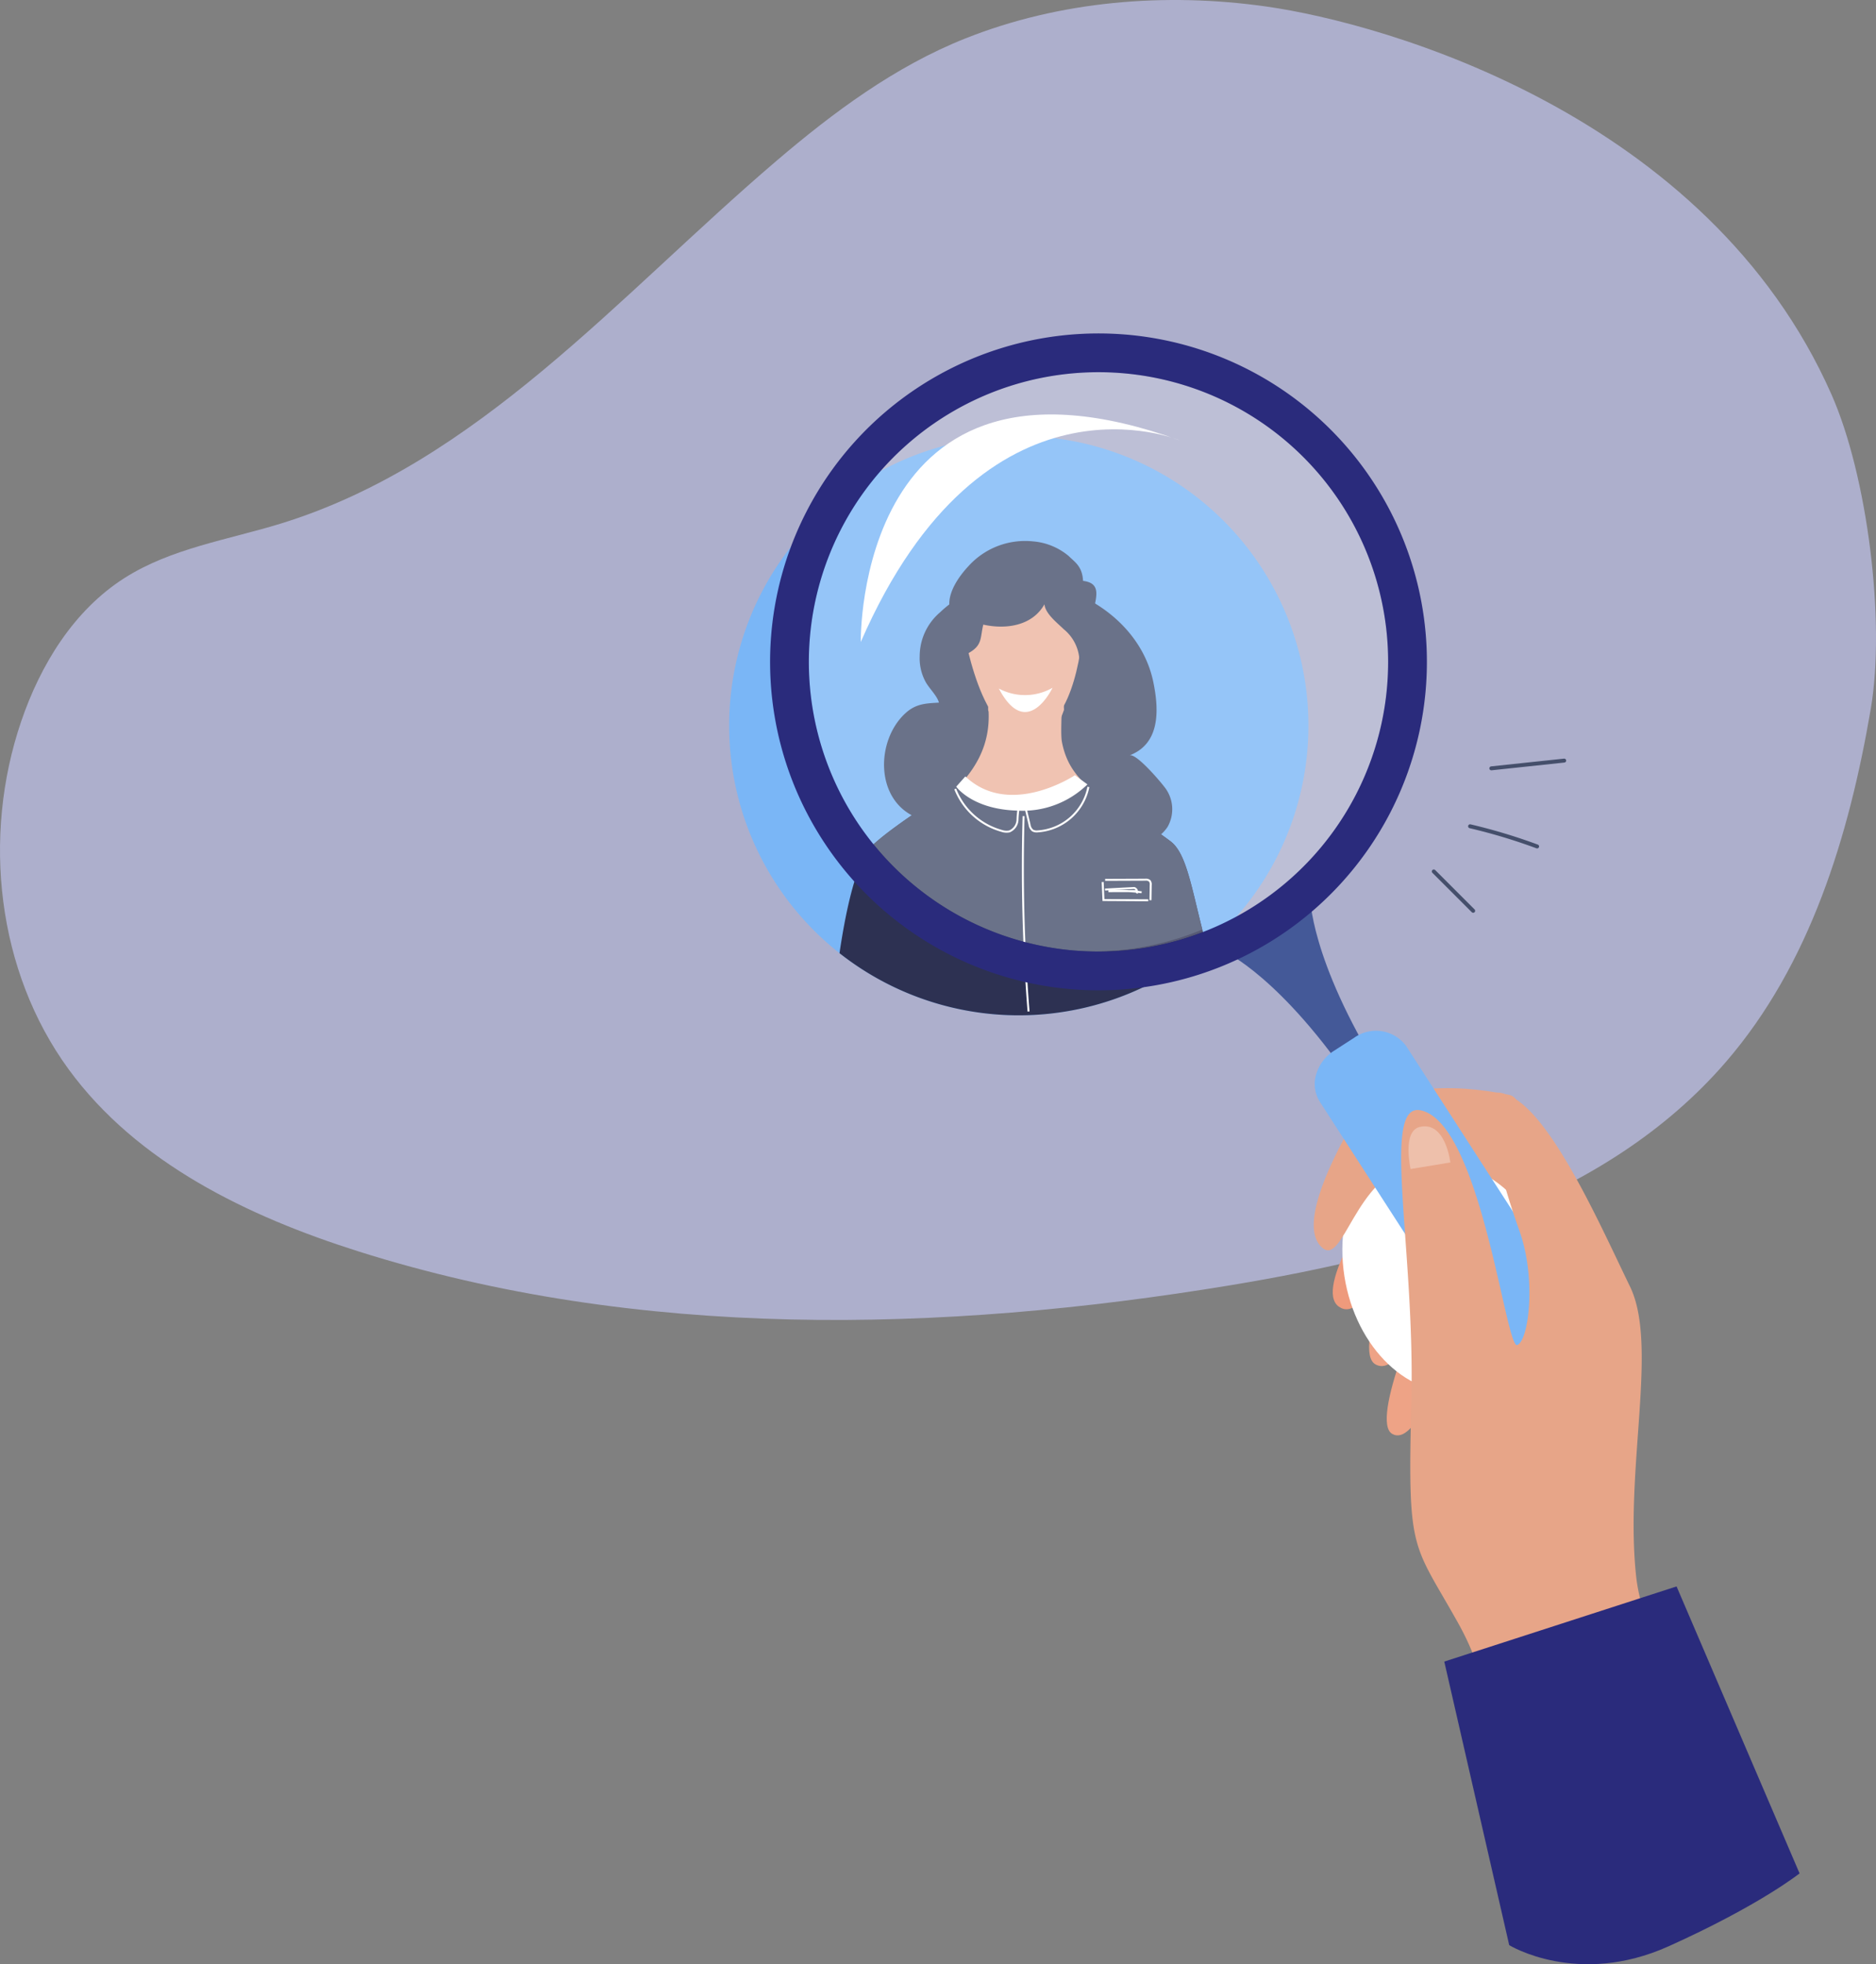
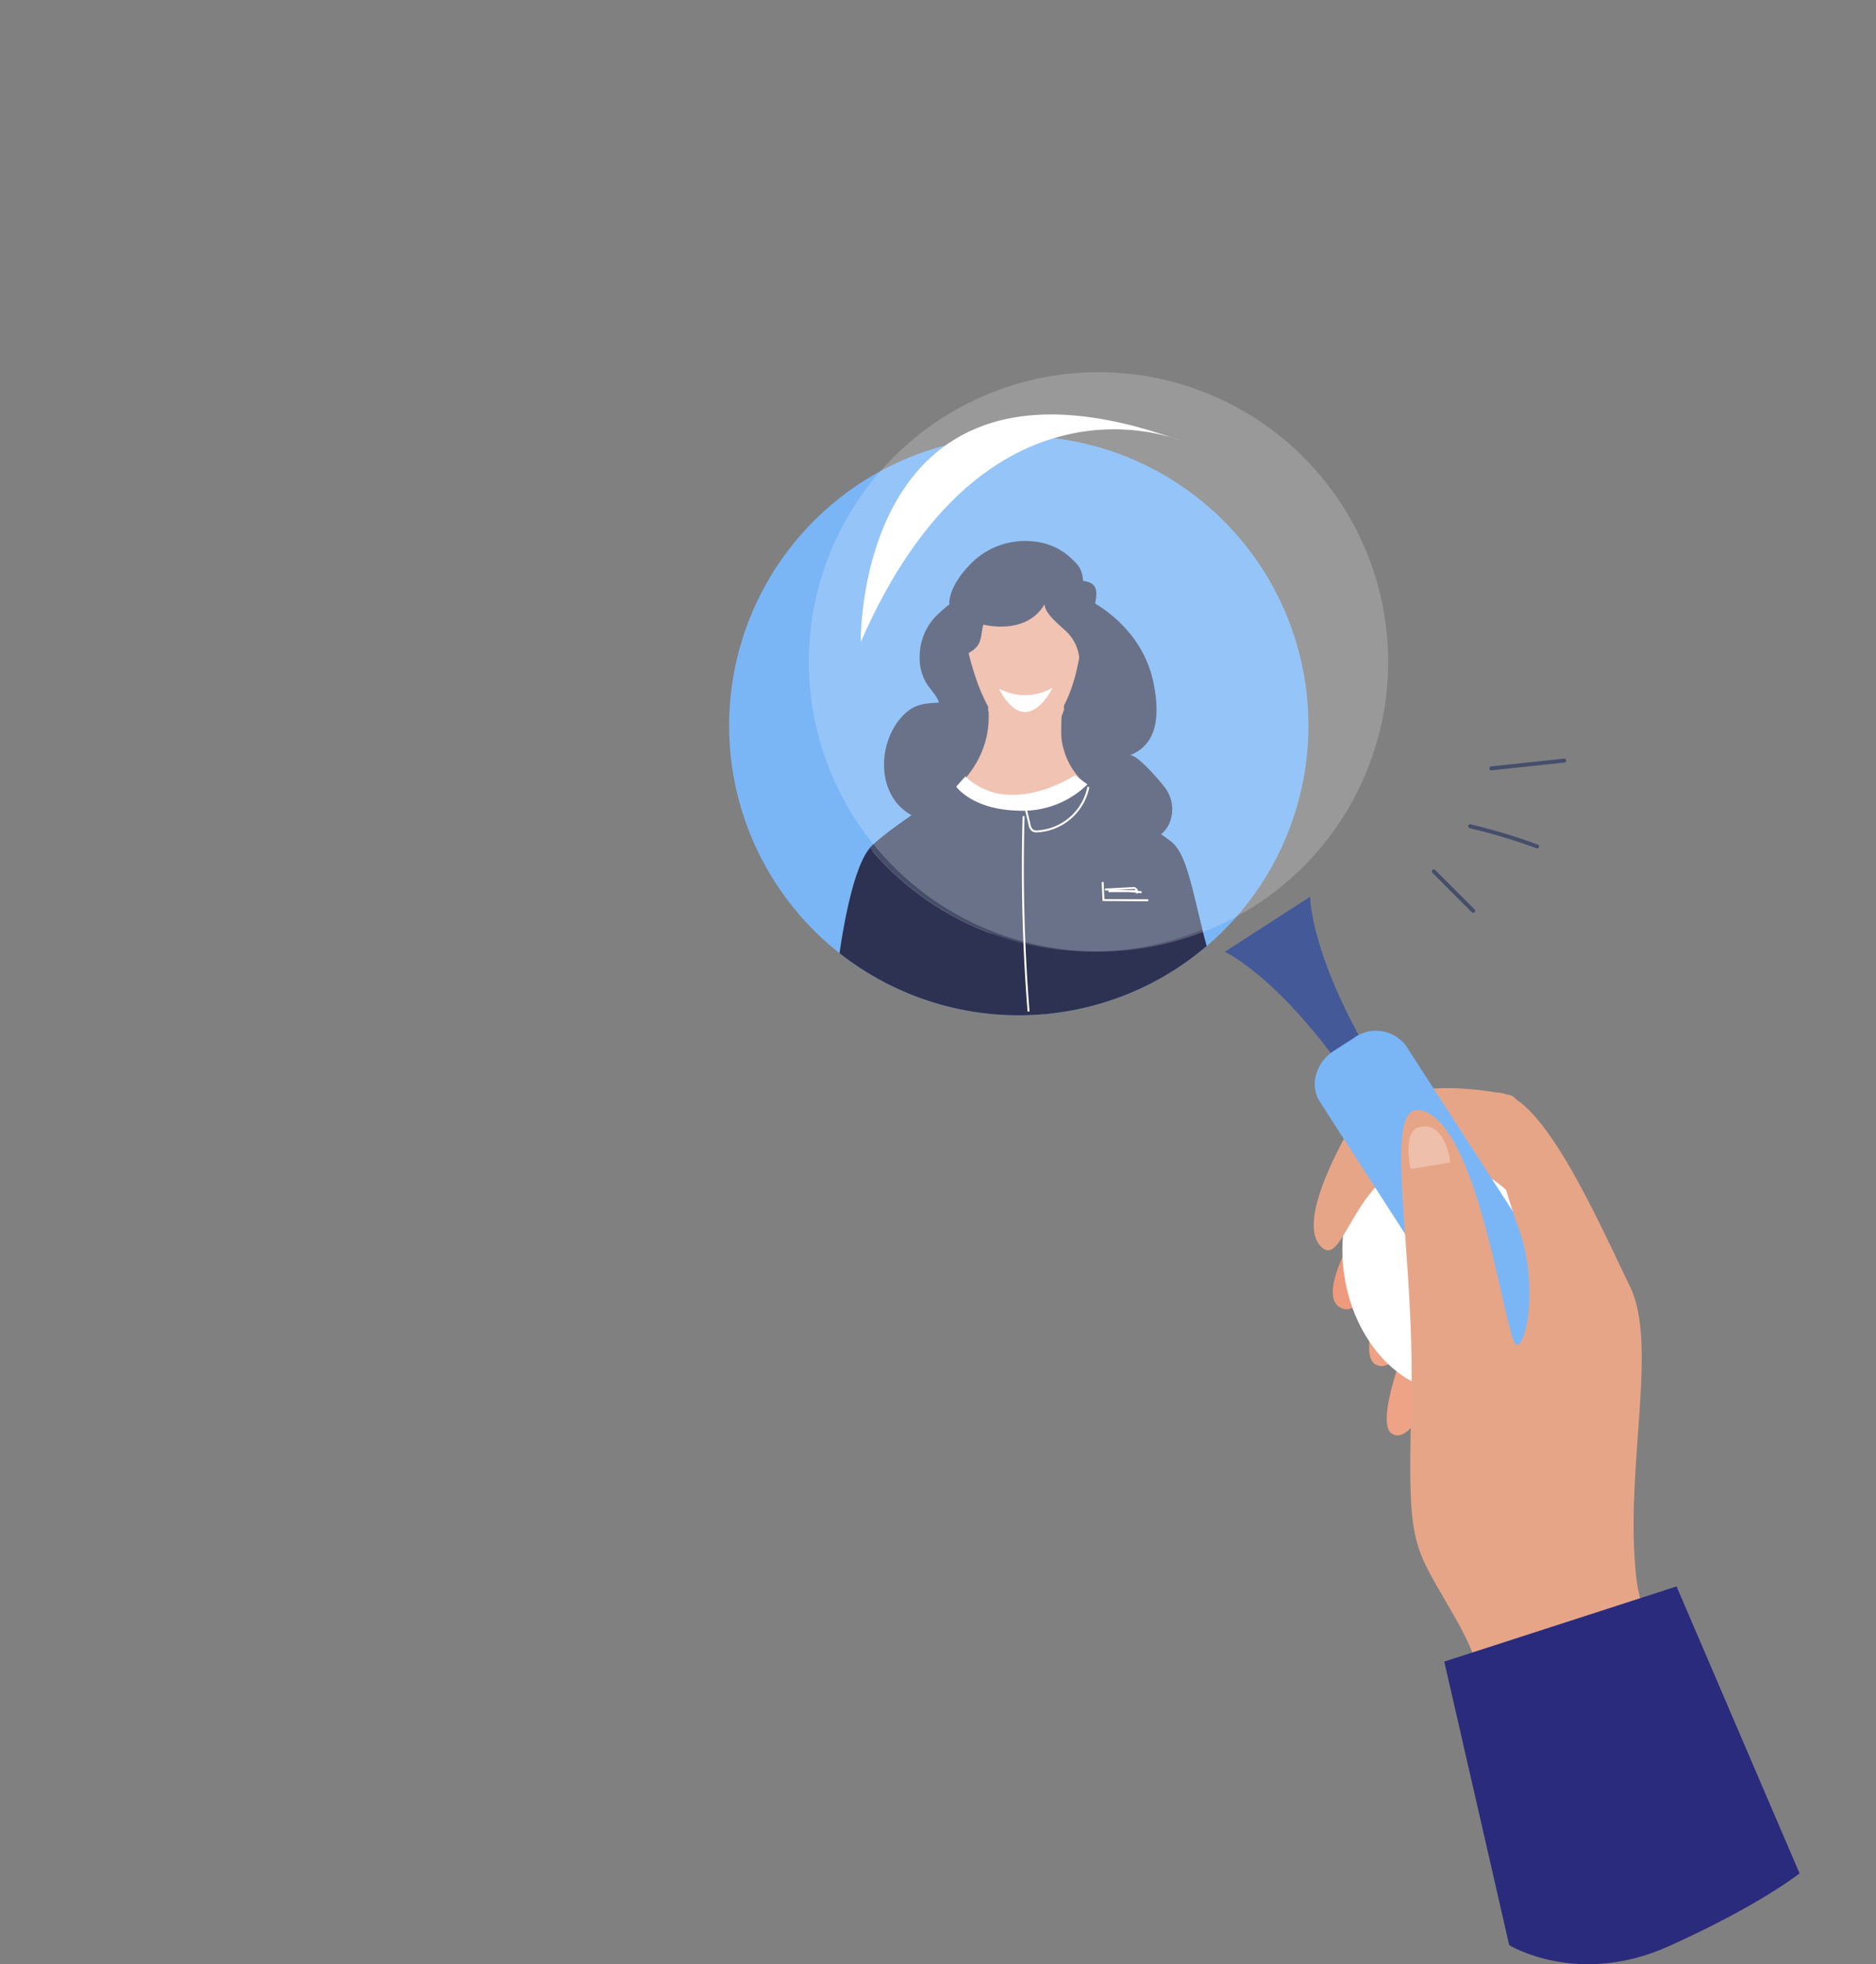
<svg xmlns="http://www.w3.org/2000/svg" width="237.938" height="249.101" viewBox="0 0 237.938 249.101">
  <rect x="0" y="0" width="237.938" height="249.101" fill="#808080" stroke="none" />
  <defs>
    <radialGradient id="radial-gradient" cx="0.5" cy="0.5" r="0.386" gradientTransform="matrix(-1.268, 0.153, 0.256, 1.284, 21.198, -0.011)" gradientUnits="objectBoundingBox">
      <stop offset="0" stop-color="#cba365" />
      <stop offset="0.903" stop-color="#fff" />
    </radialGradient>
    <clipPath id="clip-path">
      <path id="Tracé_253" data-name="Tracé 253" d="M-742.609,1924.743a36.735,36.735,0,0,1-10.956,50.784,36.735,36.735,0,0,1-50.785-10.954,36.737,36.737,0,0,1,10.956-50.786A36.736,36.736,0,0,1-742.609,1924.743Z" fill="none" />
    </clipPath>
  </defs>
  <g id="Groupe_153" data-name="Groupe 153" transform="translate(2390.969 -318.899)">
-     <path id="Tracé_490" data-name="Tracé 490" d="M-679.653,1910.729c4.564,10.318,6.887,28.776,4.988,39.9-2.749,16.1-7.7,32.4-18.374,44.764-15.322,17.755-39.67,24.494-62.809,28.315-36.745,6.068-75.1,6.945-110.609-4.282-14.045-4.441-28.1-11.211-36.782-23.107-9.09-12.449-10.982-29.488-6.023-44.082,2.457-7.229,6.689-14.132,13.133-18.227,5.924-3.764,13.1-4.828,19.808-6.893,25-7.7,42.9-28.956,62.8-45.945,7.291-6.226,15.113-12.033,24.022-15.577,11.994-4.772,25.374-5.86,38.155-4.051C-736.25,1863.678-695.337,1875.27-679.653,1910.729Z" transform="translate(-1479.031 -1541.819)" fill="#cbcfff" opacity="0.6" />
-     <path id="Tracé_491" data-name="Tracé 491" d="M-712.913,2024.311s-6.738-9.009-10.441-7.621-12.169,12.3-10.518,15.114,4.136-5.281,8.573-7.646,7.613,7.5,10.609,7.2S-712.913,2024.311-712.913,2024.311Z" transform="translate(-1479.031 -1541.819)" fill="#ee9a7c" />
    <path id="Tracé_492" data-name="Tracé 492" d="M-718.613,2007.723s-8.6-7.986-14.072-1.386-12.566,17.838-9.459,20.076,5.915-6.871,11-11.644c4.007-3.759,12.538,3.029,15.051.928S-718.613,2007.723-718.613,2007.723Z" transform="translate(-1479.031 -1541.819)" fill="#ee9a7c" />
    <path id="Tracé_493" data-name="Tracé 493" d="M-751.852,1932.831a36.736,36.736,0,0,1-10.956,50.784,36.735,36.735,0,0,1-50.785-10.955,36.736,36.736,0,0,1,10.956-50.785A36.736,36.736,0,0,1-751.852,1932.831Z" transform="translate(-1479.031 -1541.819)" fill="#7ab6f6" />
    <path id="Tracé_494" data-name="Tracé 494" d="M-762.808,1983.615a37.011,37.011,0,0,0,3.916-2.921c-1.85-6.741-2.4-11.607-4.562-13.263-2.461-1.882-10.566-7.236-10.566-7.236a13.717,13.717,0,0,1-16.642.289s-7.668,4.631-10.707,7.525c-2.128,2.026-3.475,9.366-4.091,13.59A36.74,36.74,0,0,0-762.808,1983.615Z" transform="translate(-1479.031 -1541.819)" fill="#2d3152" />
    <path id="Tracé_495" data-name="Tracé 495" d="M-717.6,2013.684s-11.353-4.562-13.813-.923-9.2,19.289-6.058,20.995,6.257-7.509,8.788-12.55,11.224,2.558,13.705.415S-717.6,2013.684-717.6,2013.684Z" transform="translate(-1479.031 -1541.819)" fill="#eea386" />
    <path id="Tracé_496" data-name="Tracé 496" d="M-716.57,2022.354s-10.329-4.194-12.683-.558-8.951,19.174-6.1,20.771,5.945-7.533,8.4-12.546,10.262,2.228,12.6.061S-716.57,2022.354-716.57,2022.354Z" transform="translate(-1479.031 -1541.819)" fill="#eea386" />
    <path id="Tracé_497" data-name="Tracé 497" d="M-741.426,2022.56c1.421,9.158,8.285,15.7,15.332,14.6s11.606-9.4,10.185-18.562-8.283-15.7-15.331-14.606S-742.847,2013.4-741.426,2022.56Z" transform="translate(-1479.031 -1541.819)" fill="url(#radial-gradient)" style="mix-blend-mode: multiply;isolation: isolate" />
    <path id="Tracé_498" data-name="Tracé 498" d="M-720.845,1999.53s-15.5-3.681-20.1,4.621c-3.674,6.637-5.83,12.793-3.21,14.868s4.08-8.853,11.346-10.69,12.43,3.805,12.43,3.805S-716.891,1999.626-720.845,1999.53Z" transform="translate(-1479.031 -1541.819)" fill="#e7a588" />
    <path id="Tracé_499" data-name="Tracé 499" d="M-745.77,1974.443s-.055,7.837,8.969,22.389l-2.234,1.442,1.373-.887-2.234,1.44c-9.538-14.219-16.7-17.4-16.7-17.4Z" transform="translate(-1479.031 -1541.819)" fill="#445998" />
    <path id="Tracé_500" data-name="Tracé 500" d="M-707.182,2034.31a5,5,0,0,1,.563,4.069,6.291,6.291,0,0,1-2.676,3.563l-.734.474c-2.9,1.869-6.6,1.291-8.266-1.292l-26.243-40.68a4.228,4.228,0,0,1-.478-3.445,5.33,5.33,0,0,1,2.266-3.017l2.539-1.638a4.758,4.758,0,0,1,6.624,1.035Z" transform="translate(-1479.031 -1541.819)" fill="#7ab6f6" />
    <path id="Tracé_501" data-name="Tracé 501" d="M-705.2,2023.878c-3.617-7.44-9.807-21.559-15.131-24.118s-2.162,5.875-2.162,5.875a100.244,100.244,0,0,0,3.272,11.186c2.182,6.124,1.17,13.943-.285,14.475s-4.61-28.18-12.241-29.765c-5.071-1.055-.7,17.433-1.184,36.86s.085,17.733,5.871,28.051,2.386,14.931,9.429,31.686c6.918-1.99,20.226-2.211,25.982-6.072-3.588-11.654-11.76-22.215-12.766-31.371C-705.908,2047.069-701.58,2031.319-705.2,2023.878Z" transform="translate(-1479.031 -1541.819)" fill="#e7a588" />
    <path id="Tracé_502" data-name="Tracé 502" d="M-727.986,2008.141l-5.044.833s-1.079-4.779,1.134-5.329C-728.594,2002.823-727.986,2008.141-727.986,2008.141Z" transform="translate(-1479.031 -1541.819)" fill="#fff" opacity="0.3" />
    <path id="Tracé_503" data-name="Tracé 503" d="M-728.756,2071.439l29.461-9.531,15.6,36.393s-5.053,4.044-16.607,9.244-20.22-.145-20.22-.145Z" transform="translate(-1479.031 -1541.819)" fill="#2a2b7c" />
    <g id="Groupe_151" data-name="Groupe 151" transform="translate(-1479.031 -1541.819)">
      <g id="Groupe_42" data-name="Groupe 42" clip-path="url(#clip-path)">
        <g id="Groupe_41" data-name="Groupe 41">
          <path id="Tracé_245" data-name="Tracé 245" d="M-792.738,1938.4a7.327,7.327,0,0,0-2.553,5.523,6.292,6.292,0,0,0,.687,3.15c.459.914,1.515,1.841,1.754,2.751-1.516.091-2.8.113-4.062,1.179-3.994,3.387-4.183,11.378,1.452,13.486a4.757,4.757,0,0,0,3.086.181c-1.9-1.114-4.322,2.423-2.734,4.269,1.866,2.165,6.46,2.245,9.106,2.366,3.038.14,7.621.652,10.093-1.333,1.891-1.517,2.889-4.711,3.3-6.921.762,1.746,1.554,3.937,3.511,4.582a4.922,4.922,0,0,0,5.241-2.04,4.532,4.532,0,0,0-.428-5.116c-.513-.675-3.553-4.281-4.4-3.957,3.8-1.449,3.807-5.521,3.026-9.3-2.33-11.315-18.408-16.95-26.922-8.965Z" fill="#454f6b" />
          <path id="Tracé_246" data-name="Tracé 246" d="M-777.806,1944.731c1.09,1.09.212,8.3.557,10.089.775,4.009,3.119,5.465,6.038,8.065,1.906,1.7,5.391,3.71,6.181,6.191.87,2.725-2.555,4.709-4.884,6.078-3.157,1.857-6.25,1.806-9.821,2.557-1.574.33-2.832,1.124-4.559,1.3a26.692,26.692,0,0,1-5.427-.229,23.828,23.828,0,0,1-9.281-2.865c-3.173-1.9-5.243-3.331-2.6-6.837,1.637-2.172,4.578-3.118,6.621-4.667,4.691-3.559,8.772-7.29,8.421-13.575C-786.827,1946.059-780.459,1942.078-777.806,1944.731Z" fill="#ecb49f" />
          <path id="Tracé_247" data-name="Tracé 247" d="M-790.662,1960.484a13.717,13.717,0,0,0,16.642-.289s8.105,5.354,10.566,7.236,2.828,7.9,5.393,16.1c0,0-18.851,14.863-47.8,1.115,0,0,1.447-13.748,4.487-16.642S-790.662,1960.484-790.662,1960.484Z" fill="#454f6b" />
          <path id="Tracé_248" data-name="Tracé 248" d="M-776.987,1950.741l-.174-4.172c-2.652-2.654-9.713-1.425-9.447,3.352,0,.033,0,.835,0,.868.887,1.483,3.055,4.98,4.485,4.775C-779.084,1955.13-777.97,1953.506-776.987,1950.741Z" fill="#ecb49f" style="mix-blend-mode: multiply;isolation: isolate" />
          <path id="Tracé_249" data-name="Tracé 249" d="M-790.056,1938.687s1.963,14.744,7.608,15.142,7.475-7.99,7.919-13.789c.495-6.49-.1-8.46-8.005-8.834C-790.154,1930.845-790.056,1938.687-790.056,1938.687Z" fill="#ecb49f" />
          <path id="Tracé_250" data-name="Tracé 250" d="M-772.935,1936.629c-.066.457-.186.957-.293,1.473,2.011-.044,1.958,3.192,1.3,4.336-.11.193-.843.8-.844.934-.005.412.8.367.694,1.023a1.869,1.869,0,0,1-2.333,1.318c-.712-.27-.563-1.1-.663-1.739a5.4,5.4,0,0,0-1.946-3.458c-.836-.818-2.336-1.961-2.448-3.164-1.546,2.756-4.916,3.216-7.759,2.579-.4,1.661-.093,2.565-1.738,3.537-1.59.94-1.865.118-3.17-.762a3.768,3.768,0,0,1,1.47-3.385c-1.936-1.873-.3-4.813,1.541-6.783a9.674,9.674,0,0,1,8.176-3.164,8.048,8.048,0,0,1,4.559,1.862c.829.815,1.718,1.319,1.818,3.15C-772.95,1934.582-772.769,1935.468-772.935,1936.629Z" fill="#454f6b" />
          <path id="Tracé_251" data-name="Tracé 251" d="M-785.253,1948.036a7.033,7.033,0,0,0,6.811-.094S-781.687,1954.792-785.253,1948.036Z" fill="#fff" />
          <path id="Tracé_252" data-name="Tracé 252" d="M-789.5,1959.182l-1.159,1.3s2.027,2.9,7.816,3.04a11.726,11.726,0,0,0,8.826-3.329l-1.591-1.157S-783.86,1964.536-789.5,1959.182Z" fill="#fff" />
        </g>
      </g>
    </g>
-     <path id="Tracé_504" data-name="Tracé 504" d="M-790.786,1960.768a8.88,8.88,0,0,0,5.9,5.325,1.872,1.872,0,0,0,.982.063,1.683,1.683,0,0,0,1.02-1.476,11.331,11.331,0,0,1,.213-1.884" transform="translate(-1479.031 -1541.819)" fill="none" stroke="#fff" stroke-miterlimit="10" stroke-width="0.25" />
    <path id="Tracé_505" data-name="Tracé 505" d="M-781.952,1962.809l.59,2.475a1.168,1.168,0,0,0,.405.76,1.07,1.07,0,0,0,.621.111,7.023,7.023,0,0,0,6.442-5.637" transform="translate(-1479.031 -1541.819)" fill="none" stroke="#fff" stroke-miterlimit="10" stroke-width="0.25" />
    <path id="Tracé_506" data-name="Tracé 506" d="M-782.113,1964.222a230.589,230.589,0,0,0,.628,24.773" transform="translate(-1479.031 -1541.819)" fill="none" stroke="#fff" stroke-miterlimit="10" stroke-width="0.25" />
    <path id="Tracé_507" data-name="Tracé 507" d="M-780.128,1974.018" transform="translate(-1479.031 -1541.819)" fill="none" stroke="#fff" stroke-miterlimit="10" stroke-width="0.25" />
    <path id="Tracé_508" data-name="Tracé 508" d="M-779.264,1978.629" transform="translate(-1479.031 -1541.819)" fill="none" stroke="#fff" stroke-miterlimit="10" stroke-width="0.25" />
    <path id="Tracé_509" data-name="Tracé 509" d="M-778.111,1985.256" transform="translate(-1479.031 -1541.819)" fill="none" stroke="#fff" stroke-miterlimit="10" stroke-width="0.25" />
    <path id="Tracé_510" data-name="Tracé 510" d="M-772.084,1972.58l.1,2.281,5.686.031" transform="translate(-1479.031 -1541.819)" fill="none" stroke="#fff" stroke-miterlimit="10" stroke-width="0.25" />
-     <path id="Tracé_511" data-name="Tracé 511" d="M-771.771,1972.3l5.1-.02a.731.731,0,0,1,.554.153.728.728,0,0,1,.127.522l-.03,1.93" transform="translate(-1479.031 -1541.819)" fill="none" stroke="#fff" stroke-miterlimit="10" stroke-width="0.25" />
    <path id="Tracé_512" data-name="Tracé 512" d="M-767.141,1973.877a23.694,23.694,0,0,0-4.21-.142l3.614-.005" transform="translate(-1479.031 -1541.819)" fill="none" stroke="#fff" stroke-miterlimit="10" stroke-width="0.25" />
    <path id="Tracé_513" data-name="Tracé 513" d="M-767.764,1974.013a.493.493,0,0,0-.322-.677l-3.7.195" transform="translate(-1479.031 -1541.819)" fill="none" stroke="#fff" stroke-miterlimit="10" stroke-width="0.25" />
    <g id="Groupe_152" data-name="Groupe 152" transform="translate(-1479.031 -1541.819)">
      <path id="Tracé_254" data-name="Tracé 254" d="M-741.742,1924.743a36.736,36.736,0,0,1-10.956,50.784,36.736,36.736,0,0,1-50.786-10.954,36.737,36.737,0,0,1,10.957-50.786A36.736,36.736,0,0,1-741.742,1924.743Z" fill="#fff" opacity="0.2" />
-       <path id="Tracé_255" data-name="Tracé 255" d="M-737.613,1922.077a41.651,41.651,0,0,0-57.58-12.421,41.653,41.653,0,0,0-12.422,57.582,41.652,41.652,0,0,0,57.581,12.421A41.651,41.651,0,0,0-737.613,1922.077Zm-15.085,53.45a36.736,36.736,0,0,1-50.786-10.954,36.737,36.737,0,0,1,10.957-50.786,36.736,36.736,0,0,1,50.785,10.956A36.736,36.736,0,0,1-752.7,1975.527Z" fill="#2a2b7c" />
      <path id="Tracé_256" data-name="Tracé 256" d="M-762.3,1916.568s-24.767-10.43-40.464,25.566C-802.764,1942.134-803.462,1901.686-762.3,1916.568Z" fill="#fff" />
    </g>
    <path id="Tracé_514" data-name="Tracé 514" d="M-730.086,1971.233l4.995,4.994" transform="translate(-1479.031 -1541.819)" fill="none" stroke="#454f6b" stroke-linecap="round" stroke-linejoin="round" stroke-width="0.5" />
    <path id="Tracé_515" data-name="Tracé 515" d="M-725.483,1965.505a71.705,71.705,0,0,1,8.5,2.558" transform="translate(-1479.031 -1541.819)" fill="none" stroke="#454f6b" stroke-linecap="round" stroke-linejoin="round" stroke-width="0.5" />
    <path id="Tracé_516" data-name="Tracé 516" d="M-722.787,1958.159l9.239-.983" transform="translate(-1479.031 -1541.819)" fill="none" stroke="#454f6b" stroke-linecap="round" stroke-linejoin="round" stroke-width="0.5" />
  </g>
</svg>